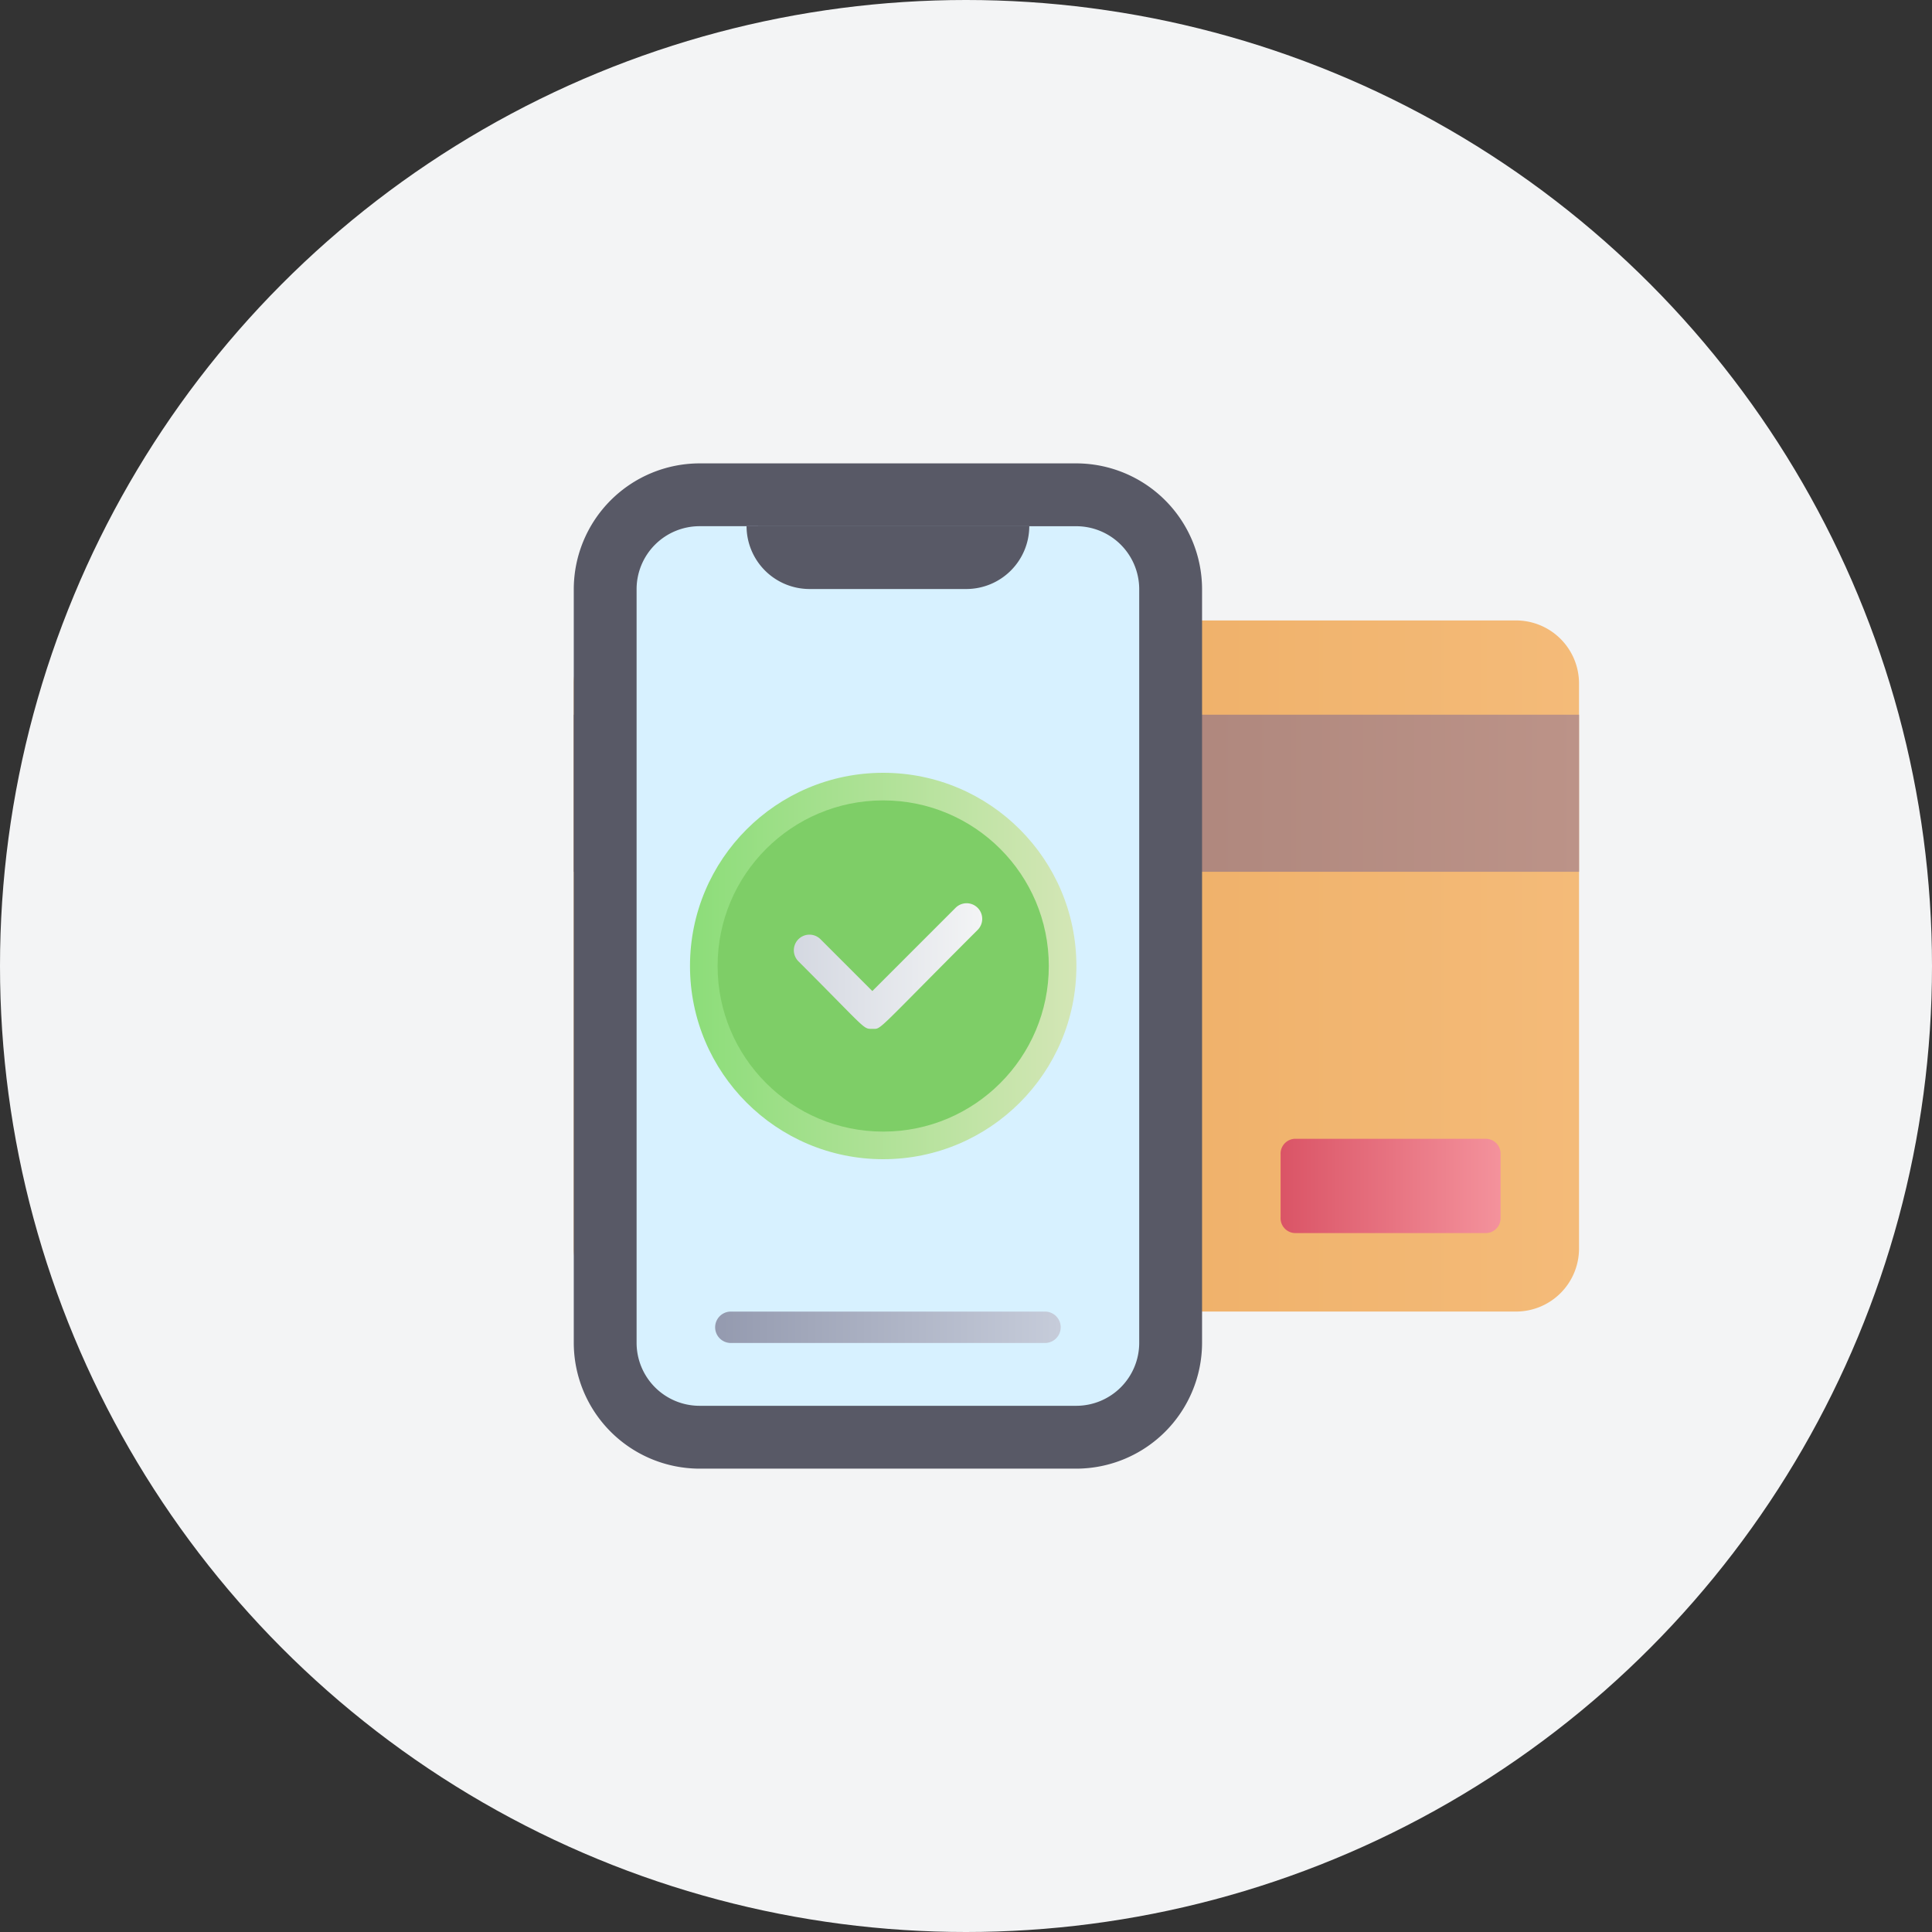
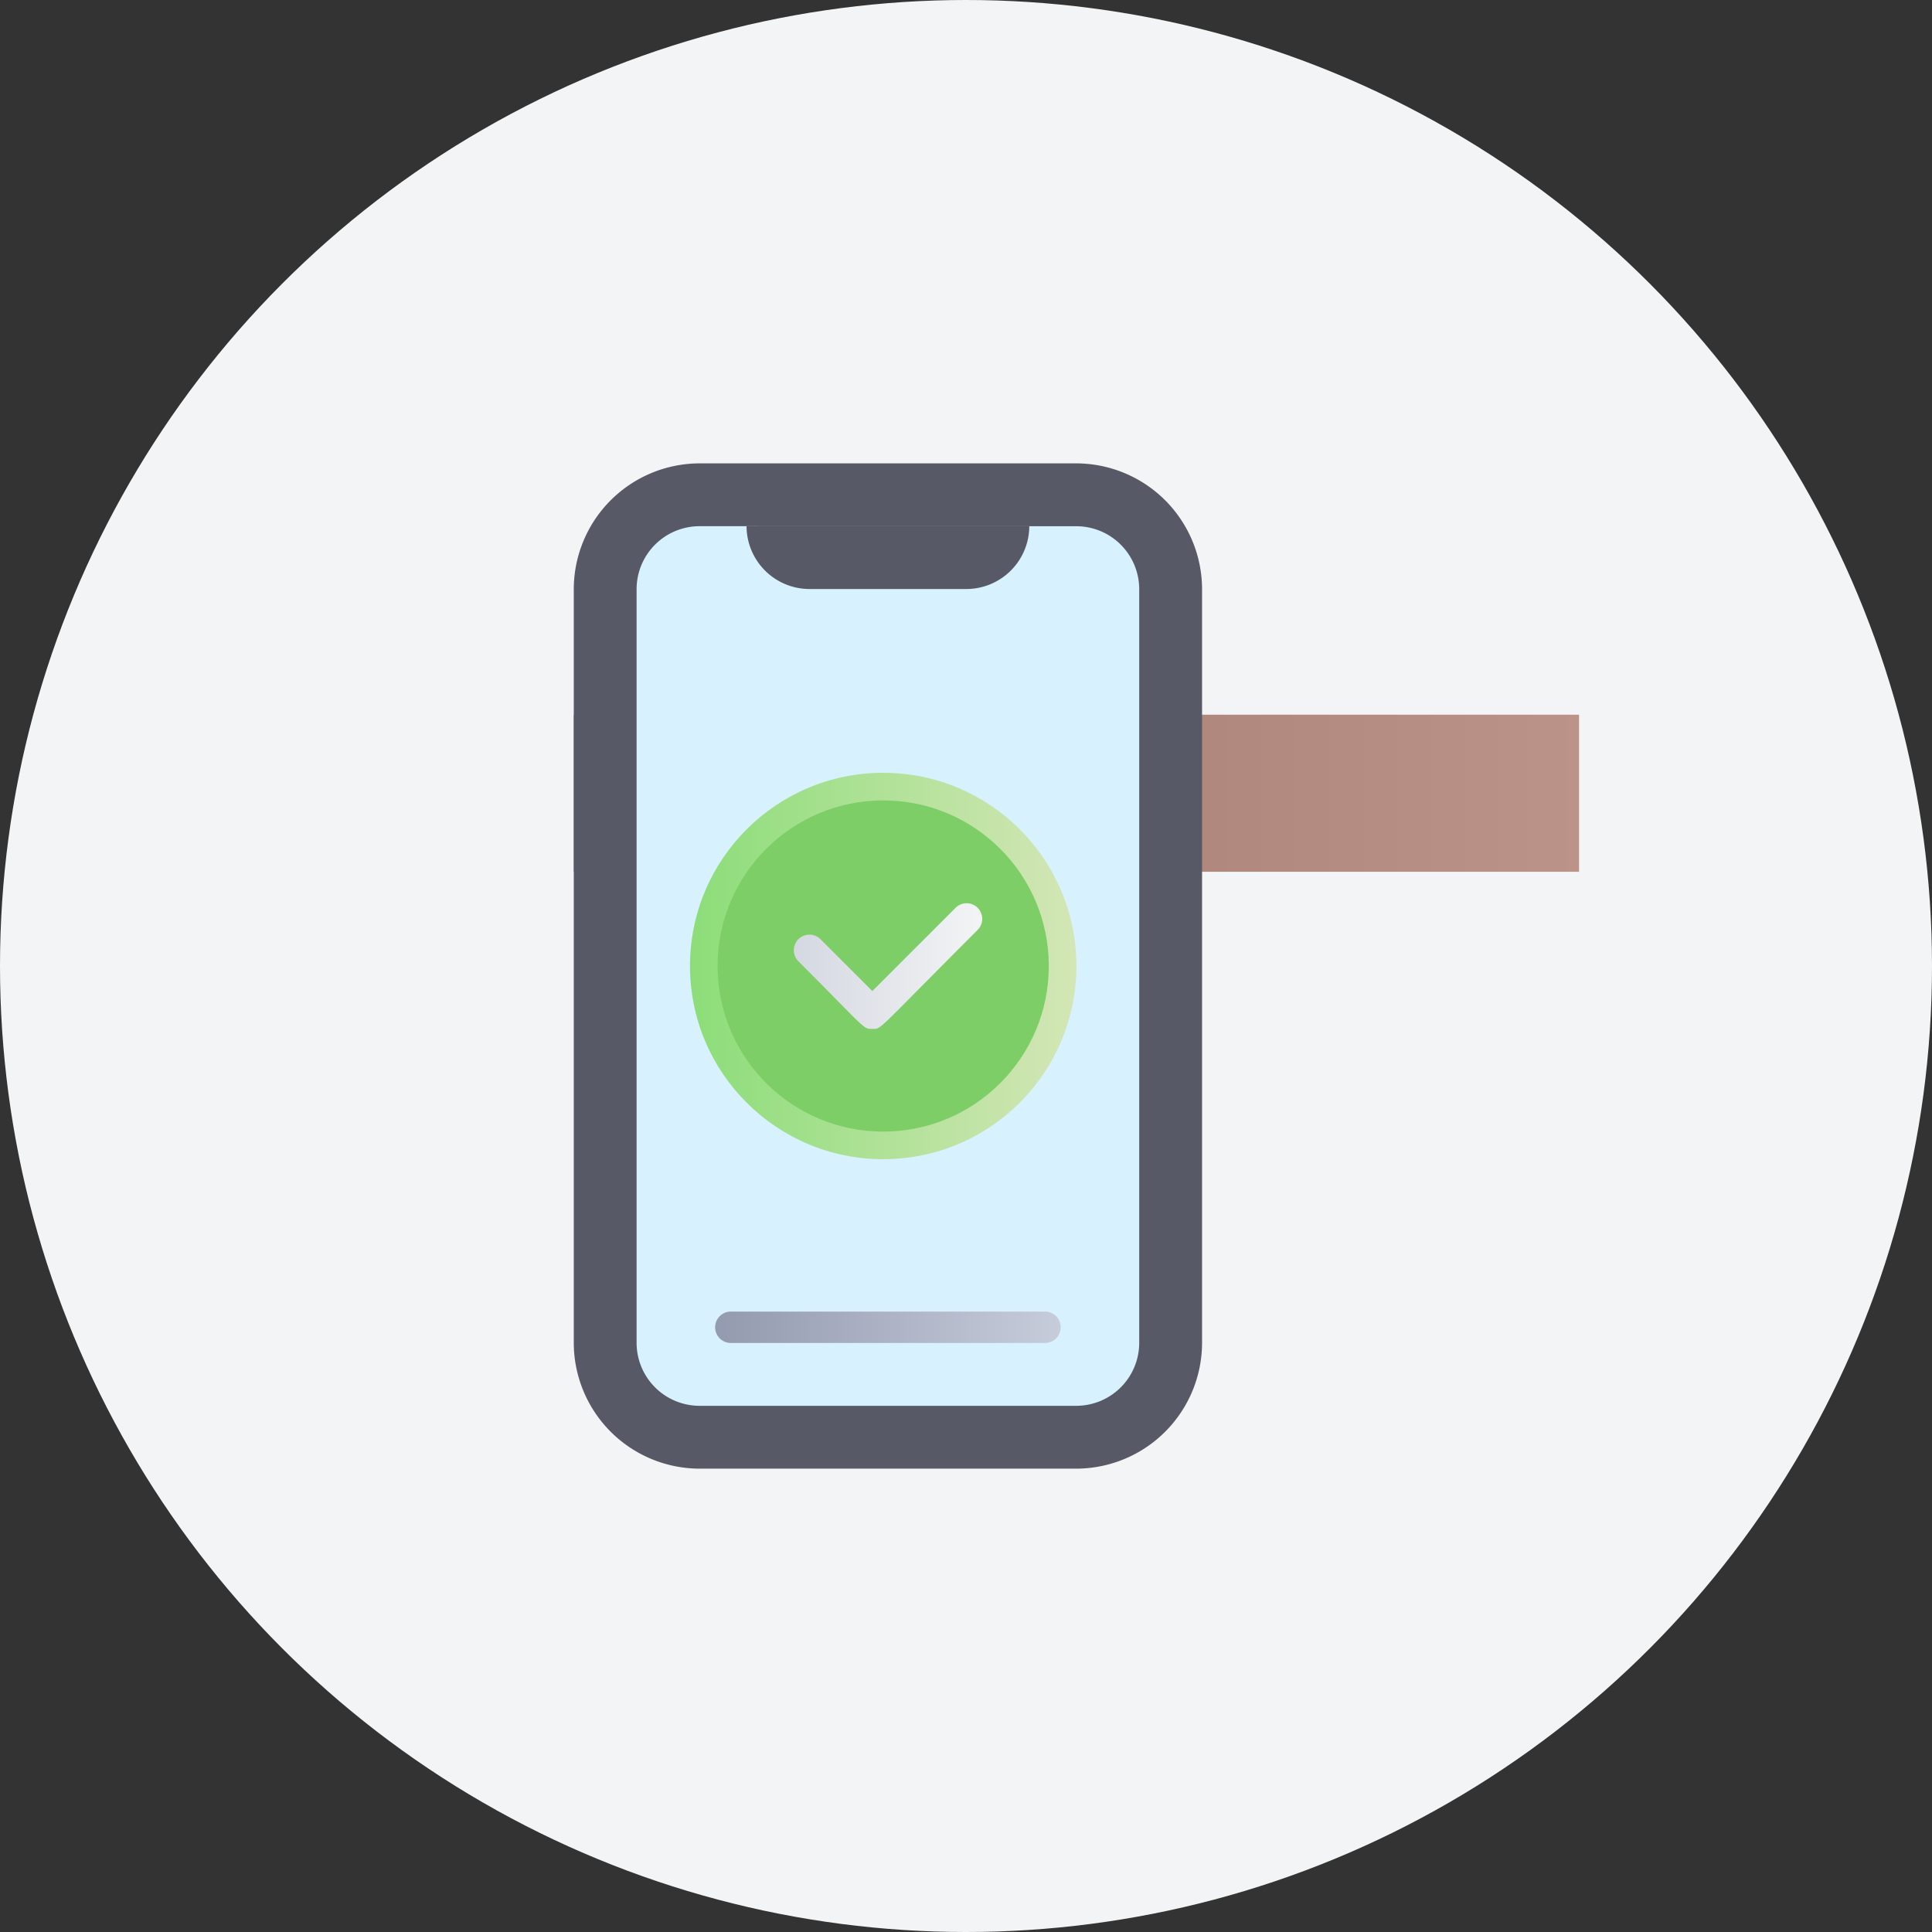
<svg xmlns="http://www.w3.org/2000/svg" width="70" height="70" viewBox="0 0 70 70">
  <rect x="0" y="0" width="70" height="70" fill="#333333" stroke="none" />
  <defs>
    <linearGradient id="linear-gradient" y1="0.545" x2="1" y2="0.545" gradientUnits="objectBoundingBox">
      <stop offset="0" stop-color="#e9a254" />
      <stop offset="1" stop-color="#f4bb79" />
    </linearGradient>
    <linearGradient id="linear-gradient-2" y1="2.9" x2="1" y2="2.9" gradientUnits="objectBoundingBox">
      <stop offset="0" stop-color="#9b756d" />
      <stop offset="1" stop-color="#bc9388" />
    </linearGradient>
    <linearGradient id="linear-gradient-3" y1="0.583" x2="1" y2="0.583" gradientUnits="objectBoundingBox">
      <stop offset="0" stop-color="#8cdd79" />
      <stop offset="1" stop-color="#d4e6b6" />
    </linearGradient>
    <linearGradient id="linear-gradient-4" y1="0.75" x2="1" y2="0.75" gradientUnits="objectBoundingBox">
      <stop offset="0" stop-color="#d4d8e1" />
      <stop offset="1" stop-color="#f3f4f5" />
    </linearGradient>
    <linearGradient id="linear-gradient-5" y1="-21.5" x2="1" y2="-21.5" gradientUnits="objectBoundingBox">
      <stop offset="0" stop-color="#949aaf" />
      <stop offset="1" stop-color="#c6ccda" />
    </linearGradient>
    <linearGradient id="linear-gradient-6" y1="0.5" x2="1" y2="0.5" gradientUnits="objectBoundingBox">
      <stop offset="0" stop-color="#da5466" />
      <stop offset="1" stop-color="#f4929c" />
    </linearGradient>
  </defs>
  <g id="Group_4440" data-name="Group 4440" transform="translate(-541 -314)">
    <circle id="Ellipse_194" data-name="Ellipse 194" cx="35" cy="35" r="35" transform="translate(541 314)" fill="#f3f4f5" />
    <g id="payment-method" transform="translate(561.789 330.789)">
-       <path id="Path_588" data-name="Path 588" d="M2.276,10h31.87a2.283,2.283,0,0,1,2.276,2.276V32.764a2.283,2.283,0,0,1-2.276,2.276H2.276A2.283,2.283,0,0,1,0,32.764V12.276A2.283,2.283,0,0,1,2.276,10Z" transform="translate(0 -4.309)" fill="url(#linear-gradient)" />
      <path id="Path_589" data-name="Path 589" d="M0,16H36.423v5.691H0Z" transform="translate(0 -6.894)" fill="url(#linear-gradient-2)" />
      <path id="Path_590" data-name="Path 590" d="M5.415,2H19.073a3.425,3.425,0,0,1,3.415,3.415V32.732a3.425,3.425,0,0,1-3.415,3.415H5.415A3.425,3.425,0,0,1,2,32.732V5.415A3.425,3.425,0,0,1,5.415,2Z" transform="translate(-0.862 -0.862)" fill="#d7f1ff" />
      <path id="Path_591" data-name="Path 591" d="M18.211,36.423H4.553A4.566,4.566,0,0,1,0,31.87V4.553A4.566,4.566,0,0,1,4.553,0H18.211a4.566,4.566,0,0,1,4.553,4.553V31.87A4.566,4.566,0,0,1,18.211,36.423ZM4.553,2.276A2.283,2.283,0,0,0,2.276,4.553V31.87a2.283,2.283,0,0,0,2.276,2.276H18.211a2.283,2.283,0,0,0,2.276-2.276V4.553a2.283,2.283,0,0,0-2.276-2.276Z" fill="#585966" />
      <path id="Path_592" data-name="Path 592" d="M18.967,6.276H13.276A2.283,2.283,0,0,1,11,4H21.244A2.283,2.283,0,0,1,18.967,6.276Z" transform="translate(-4.74 -1.724)" fill="#585966" />
      <circle id="Ellipse_253" data-name="Ellipse 253" cx="7" cy="7" r="7" transform="translate(4.211 11.211)" fill="url(#linear-gradient-3)" />
      <circle id="Ellipse_254" data-name="Ellipse 254" cx="6" cy="6" r="6" transform="translate(5.211 12.211)" fill="#7ece67" />
      <path id="Path_593" data-name="Path 593" d="M17.846,32.553c-.341,0-.171.057-2.675-2.447a.563.563,0,0,1,.8-.8l1.878,1.878,3.016-3.016a.563.563,0,1,1,.8.8c-3.756,3.756-3.472,3.585-3.813,3.585Z" transform="translate(-7.032 -12.065)" fill="url(#linear-gradient-4)" />
      <path id="Path_594" data-name="Path 594" d="M20.951,55.138H9.569a.569.569,0,1,1,0-1.138H20.951a.569.569,0,0,1,0,1.138Z" transform="translate(-3.878 -23.268)" fill="url(#linear-gradient-5)" />
-       <path id="Path_595" data-name="Path 595" d="M52.4,46.415H45.569A.538.538,0,0,1,45,45.846V43.569A.538.538,0,0,1,45.569,43H52.4a.538.538,0,0,1,.569.569v2.276A.538.538,0,0,1,52.4,46.415Z" transform="translate(-19.39 -18.528)" fill="url(#linear-gradient-6)" />
    </g>
  </g>
</svg>